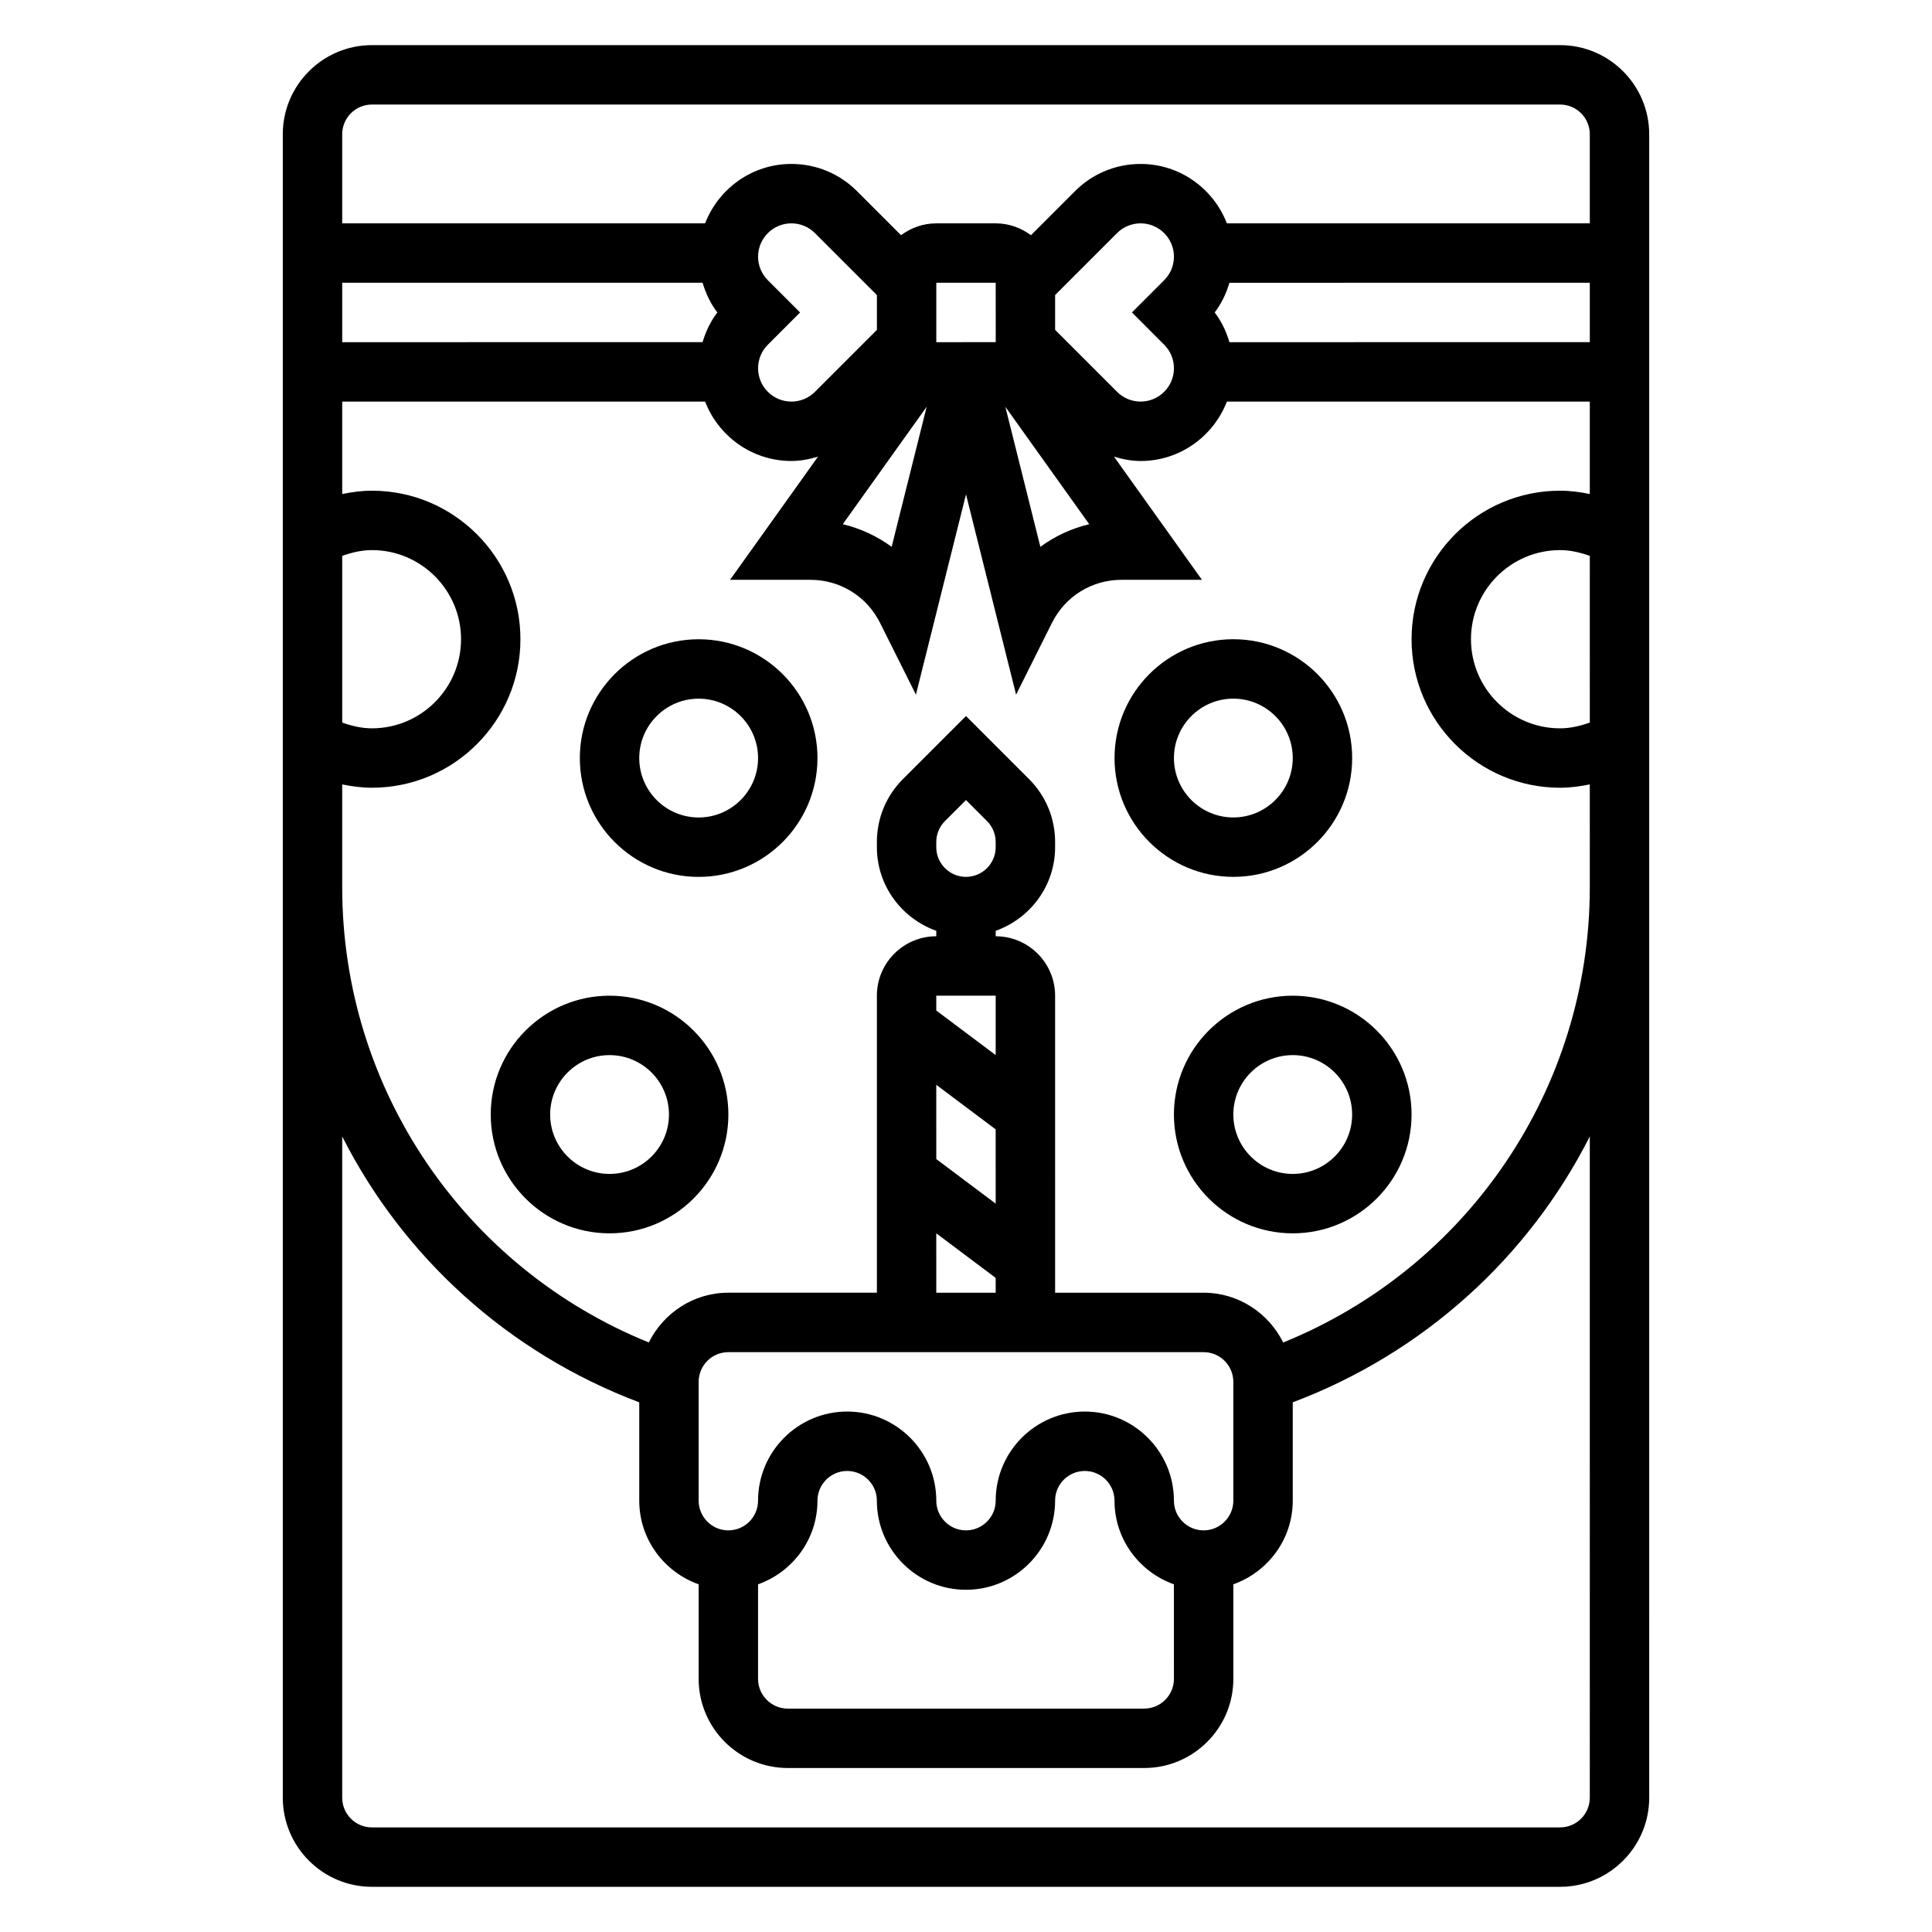
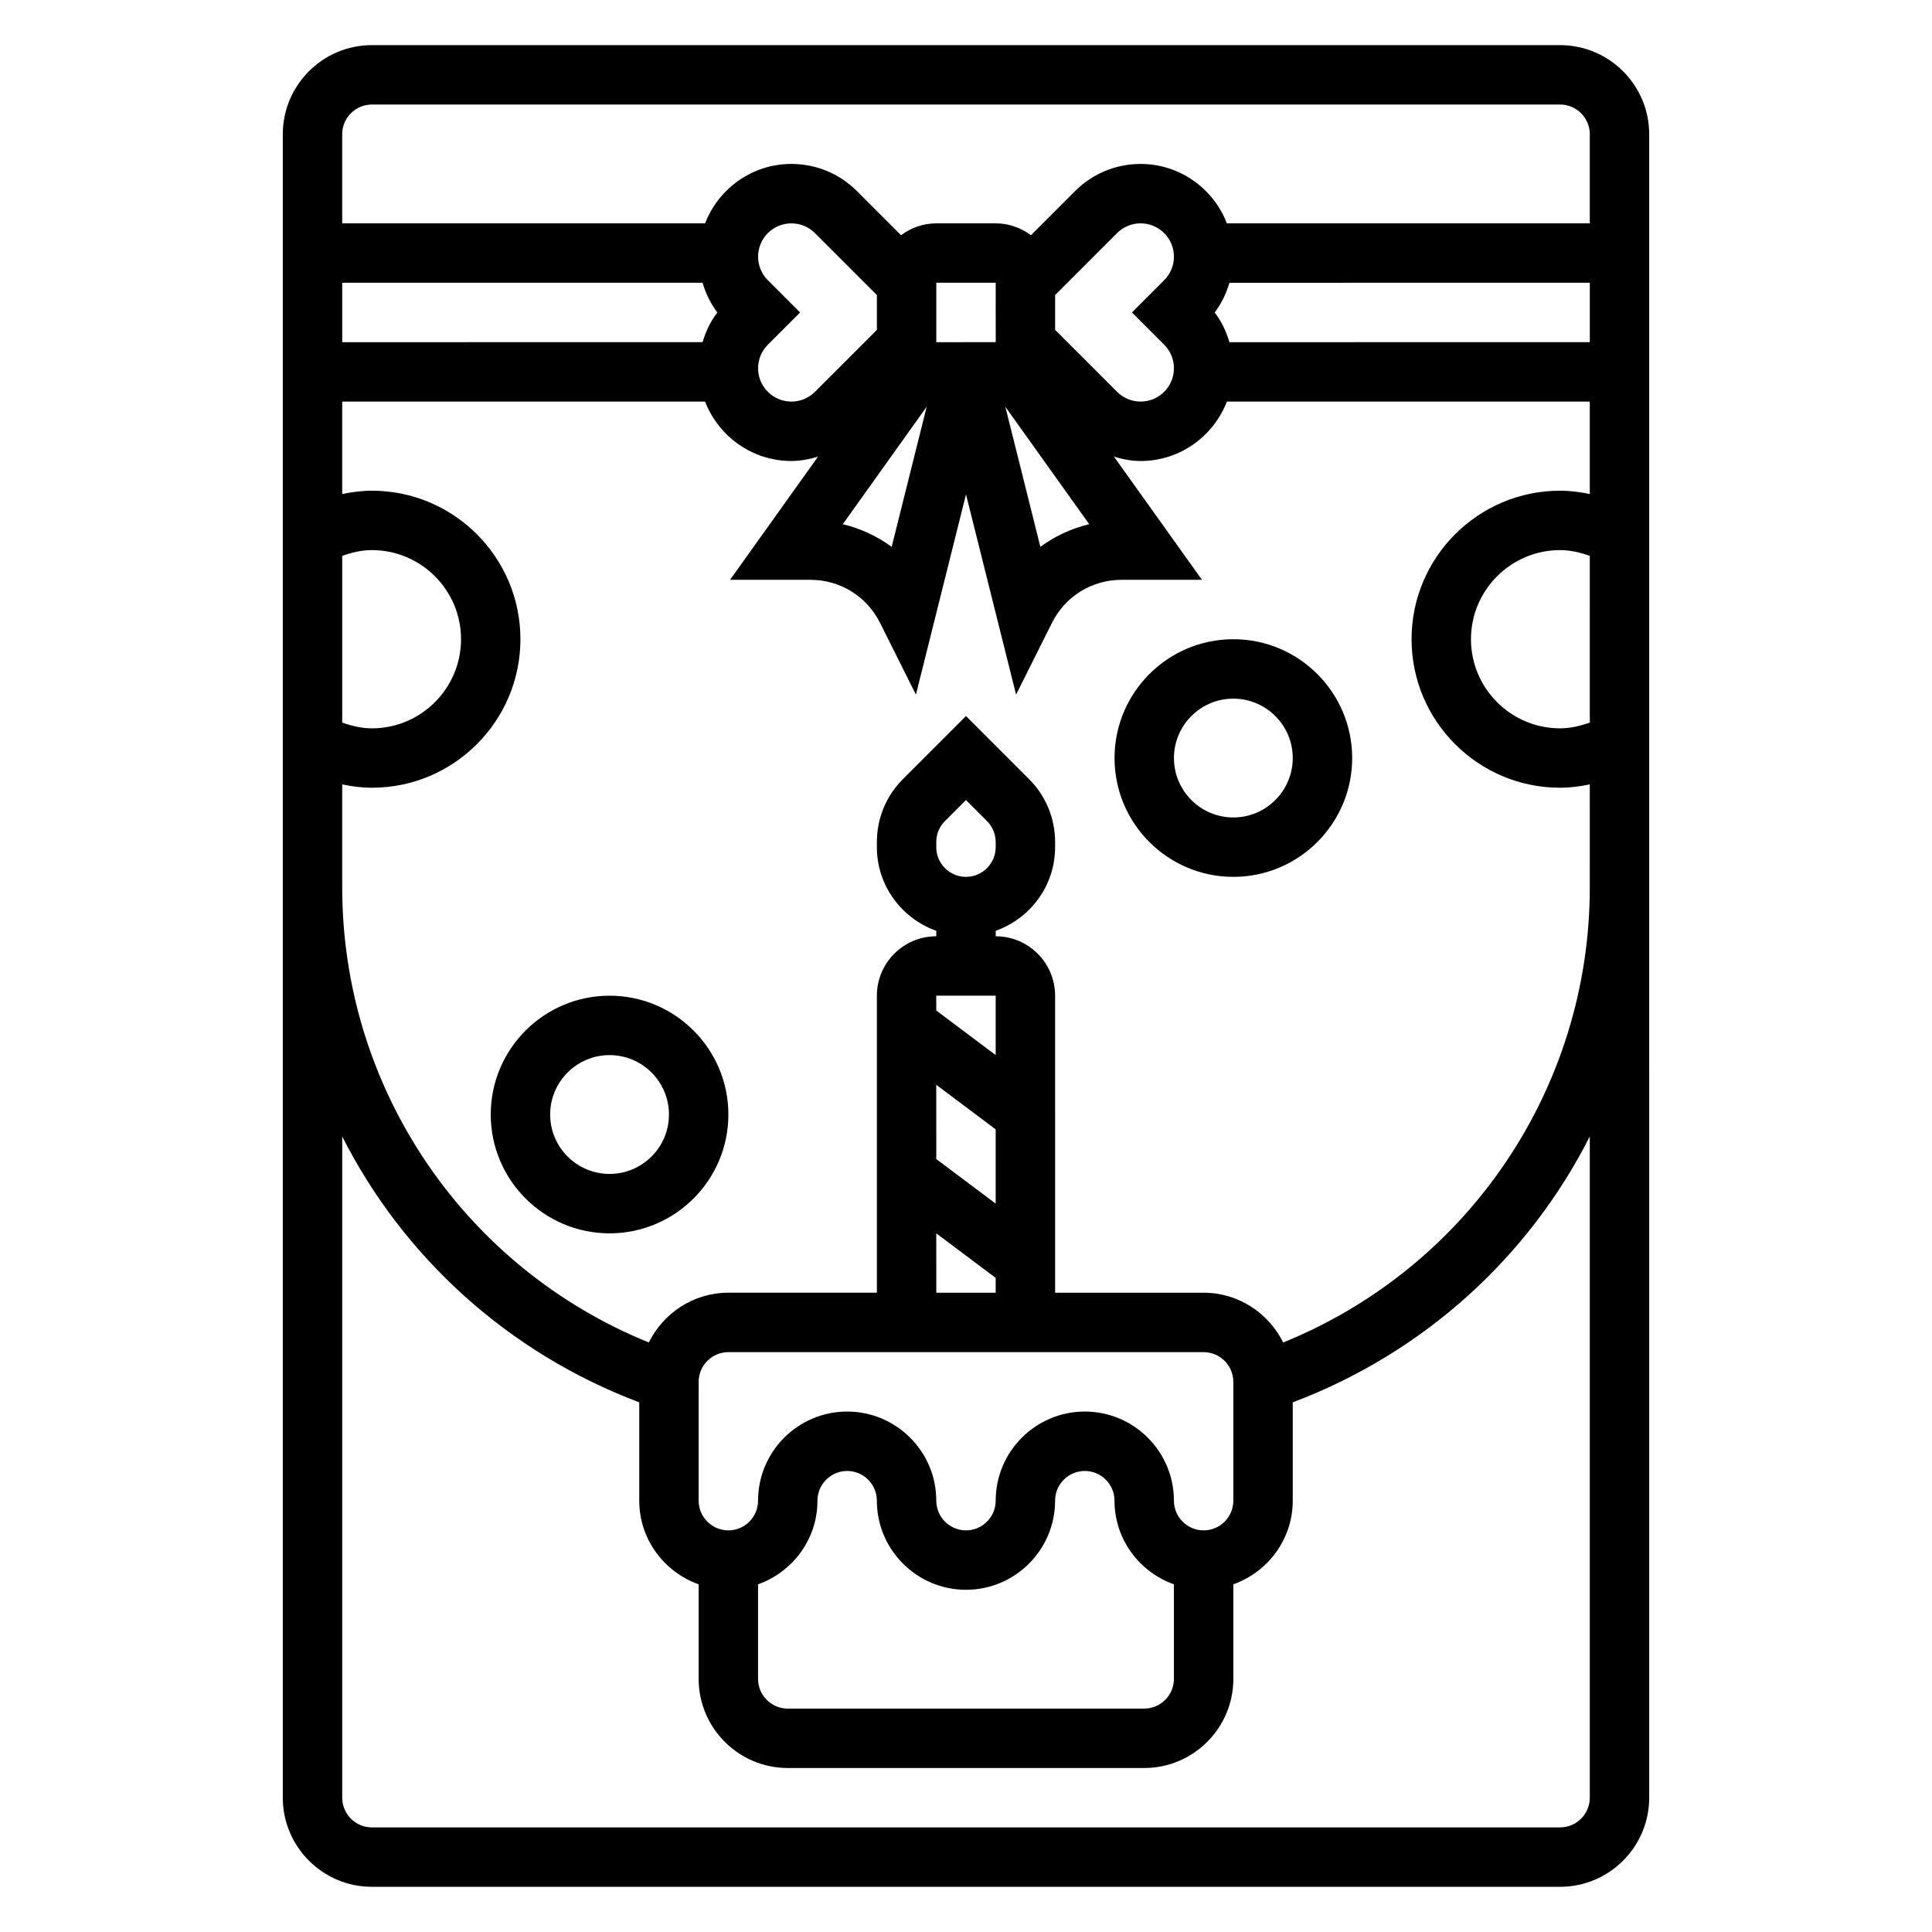
<svg xmlns="http://www.w3.org/2000/svg" fill="#000000" width="800px" height="800px" version="1.1" viewBox="144 144 512 512">
  <g>
    <path d="m557.44 155.96h-314.88c-13.02 0-23.617 10.598-23.617 23.617v440.83c0 13.02 10.598 23.617 23.617 23.617h314.88c13.02 0 23.617-10.598 23.617-23.617l-0.004-241.27v-199.56c0-13.02-10.594-23.617-23.617-23.617zm7.875 179.53c-2.527 0.895-5.156 1.527-7.875 1.527-13.02 0-23.617-10.598-23.617-23.617s10.598-23.617 23.617-23.617c2.715 0 5.336 0.629 7.871 1.527zm-95.504-100.81c-0.828-2.824-2.102-5.504-3.906-7.871 1.793-2.371 3.078-5.047 3.906-7.871l95.504-0.004v15.742zm-227.25-62.977h314.88c4.336 0 7.871 3.535 7.871 7.871v23.617h-96.176c-3.559-9.188-12.43-15.742-22.859-15.742-6.566 0-12.738 2.559-17.375 7.195l-11.691 11.691c-2.617-1.949-5.828-3.144-9.34-3.144h-15.742c-3.512 0-6.723 1.195-9.344 3.141l-11.691-11.691c-4.637-4.637-10.809-7.195-17.375-7.195-10.43 0-19.301 6.559-22.859 15.742l-96.172 0.004v-23.617c0-4.336 3.531-7.871 7.871-7.871zm209.96 63.652c1.664 1.668 2.582 3.879 2.582 6.242 0 4.863-3.957 8.824-8.824 8.824-2.363 0-4.574-0.922-6.242-2.582l-16.422-16.422v-9.227l16.422-16.422c1.668-1.66 3.883-2.578 6.242-2.578 4.867 0 8.824 3.957 8.824 8.824 0 2.363-0.922 4.574-2.582 6.242l-8.547 8.547zm-105.04-17.098c-1.66-1.668-2.582-3.883-2.582-6.242 0-4.867 3.961-8.824 8.824-8.824 2.363 0 4.574 0.922 6.242 2.582l16.422 16.418v9.227l-16.422 16.422c-1.668 1.66-3.879 2.582-6.242 2.582-4.863 0-8.824-3.961-8.824-8.824 0-2.363 0.922-4.574 2.582-6.242l8.547-8.551zm44.648 16.422v-15.746h15.742l0.008 15.742zm-2.551 17.113-9.281 37.125c-3.848-2.824-8.242-4.871-12.949-6zm43.078 31.125c-4.707 1.125-9.102 3.172-12.949 6l-9.281-37.117zm-98.559-56.113c-1.793 2.371-3.078 5.047-3.906 7.871l-95.5 0.004v-15.746h95.504c0.824 2.828 2.109 5.504 3.902 7.871zm-99.406 64.504c2.535-0.895 5.156-1.527 7.871-1.527 13.02 0 23.617 10.598 23.617 23.617s-10.598 23.617-23.617 23.617c-2.715 0-5.344-0.629-7.871-1.527zm330.62 329.1c0 4.336-3.535 7.871-7.871 7.871l-314.88 0.004c-4.336 0-7.871-3.535-7.871-7.871v-175.24c16.152 31.891 43.879 57.316 78.719 70.461v26.059c0 10.25 6.606 18.91 15.742 22.168v25.062c0 13.02 10.598 23.617 23.617 23.617h94.465c13.02 0 23.617-10.598 23.617-23.617v-25.066c9.141-3.258 15.742-11.918 15.742-22.168v-26.055c34.84-13.145 62.566-38.582 78.719-70.461zm-173.19-251.9v-1.348c0-2.102 0.82-4.086 2.305-5.574l5.57-5.566 5.566 5.566c1.484 1.488 2.305 3.473 2.305 5.574v1.348c0 4.336-3.535 7.871-7.871 7.871-4.34 0-7.875-3.535-7.875-7.871zm15.746 94.465-15.742-11.809-0.004-19.68 15.742 11.809zm0-55.105v15.742l-15.742-11.809-0.004-3.934zm-15.746 62.977 15.742 11.809 0.004 3.934h-15.742zm70.852 31.488c4.336 0 7.871 3.535 7.871 7.871v31.488c0 4.336-3.535 7.871-7.871 7.871-4.336 0-7.871-3.535-7.871-7.871 0-13.02-10.598-23.617-23.617-23.617s-23.617 10.598-23.617 23.617c0 4.336-3.535 7.871-7.871 7.871s-7.871-3.535-7.871-7.871c0-13.02-10.598-23.617-23.617-23.617s-23.617 10.598-23.617 23.617c0 4.336-3.535 7.871-7.871 7.871-4.336 0-7.871-3.535-7.871-7.871v-31.488c0-4.336 3.535-7.871 7.871-7.871zm-118.08 61.527c9.141-3.258 15.742-11.918 15.742-22.168 0-4.336 3.535-7.871 7.871-7.871 4.336 0 7.871 3.535 7.871 7.871 0 13.02 10.598 23.617 23.617 23.617 13.02 0 23.617-10.598 23.617-23.617 0-4.336 3.535-7.871 7.871-7.871s7.871 3.535 7.871 7.871c0 10.25 6.606 18.91 15.742 22.168l0.004 25.062c0 4.336-3.535 7.871-7.871 7.871l-94.465 0.004c-4.336 0-7.871-3.535-7.871-7.871zm220.42-184.72c0 53.355-32.348 100.79-81.254 120.63-3.867-7.777-11.82-13.188-21.082-13.188h-39.359l-0.004-78.719c0-8.684-7.062-15.742-15.742-15.742v-1.449c9.141-3.258 15.742-11.918 15.742-22.168v-1.348c0-6.305-2.457-12.242-6.918-16.703l-16.695-16.699-16.695 16.695c-4.465 4.457-6.922 10.395-6.922 16.707v1.348c0 10.25 6.606 18.91 15.742 22.168v1.445c-8.684 0-15.742 7.062-15.742 15.742v78.719h-39.359c-9.266 0-17.215 5.406-21.082 13.188-48.91-19.836-81.254-67.27-81.254-120.63v-27.258c2.582 0.527 5.211 0.879 7.871 0.879 21.703 0 39.359-17.656 39.359-39.359s-17.656-39.359-39.359-39.359c-2.66 0-5.289 0.355-7.871 0.883v-24.5h96.172c3.559 9.188 12.43 15.742 22.859 15.742 2.441 0 4.785-0.465 7.062-1.148l-23.309 32.641h21.309c7.856 0 14.918 4.367 18.43 11.391l9.516 19.035 13.273-53.074 13.273 53.074 9.516-19.035c3.512-7.023 10.57-11.391 18.426-11.391h21.316l-23.309-32.637c2.269 0.684 4.613 1.148 7.055 1.148 10.43 0 19.301-6.559 22.859-15.742l96.176-0.004v24.496c-2.582-0.527-5.211-0.879-7.875-0.879-21.703 0-39.359 17.656-39.359 39.359s17.656 39.359 39.359 39.359c2.66 0 5.289-0.355 7.871-0.883l0.004 24.5z" />
-     <path d="m502.34 344.89c0-17.367-14.121-31.488-31.488-31.488-17.367 0-31.488 14.121-31.488 31.488 0 17.367 14.121 31.488 31.488 31.488 17.363 0 31.488-14.121 31.488-31.488zm-47.234 0c0-8.684 7.062-15.742 15.742-15.742 8.684 0 15.742 7.062 15.742 15.742 0 8.684-7.062 15.742-15.742 15.742s-15.742-7.059-15.742-15.742z" />
-     <path d="m486.59 407.87c-17.367 0-31.488 14.121-31.488 31.488s14.121 31.488 31.488 31.488c17.367 0 31.488-14.121 31.488-31.488s-14.121-31.488-31.488-31.488zm0 47.23c-8.684 0-15.742-7.062-15.742-15.742 0-8.684 7.062-15.742 15.742-15.742 8.684 0 15.742 7.062 15.742 15.742 0.004 8.684-7.059 15.742-15.742 15.742z" />
-     <path d="m329.15 313.41c-17.367 0-31.488 14.121-31.488 31.488 0 17.367 14.121 31.488 31.488 31.488 17.367 0 31.488-14.121 31.488-31.488 0-17.367-14.121-31.488-31.488-31.488zm0 47.23c-8.684 0-15.742-7.062-15.742-15.742 0-8.684 7.062-15.742 15.742-15.742 8.684 0 15.742 7.062 15.742 15.742 0.004 8.684-7.059 15.742-15.742 15.742z" />
+     <path d="m502.34 344.89c0-17.367-14.121-31.488-31.488-31.488-17.367 0-31.488 14.121-31.488 31.488 0 17.367 14.121 31.488 31.488 31.488 17.363 0 31.488-14.121 31.488-31.488m-47.234 0c0-8.684 7.062-15.742 15.742-15.742 8.684 0 15.742 7.062 15.742 15.742 0 8.684-7.062 15.742-15.742 15.742s-15.742-7.059-15.742-15.742z" />
    <path d="m305.54 407.87c-17.367 0-31.488 14.121-31.488 31.488s14.121 31.488 31.488 31.488c17.367 0 31.488-14.121 31.488-31.488s-14.125-31.488-31.488-31.488zm0 47.23c-8.684 0-15.742-7.062-15.742-15.742 0-8.684 7.062-15.742 15.742-15.742 8.684 0 15.742 7.062 15.742 15.742 0 8.684-7.059 15.742-15.742 15.742z" />
  </g>
</svg>